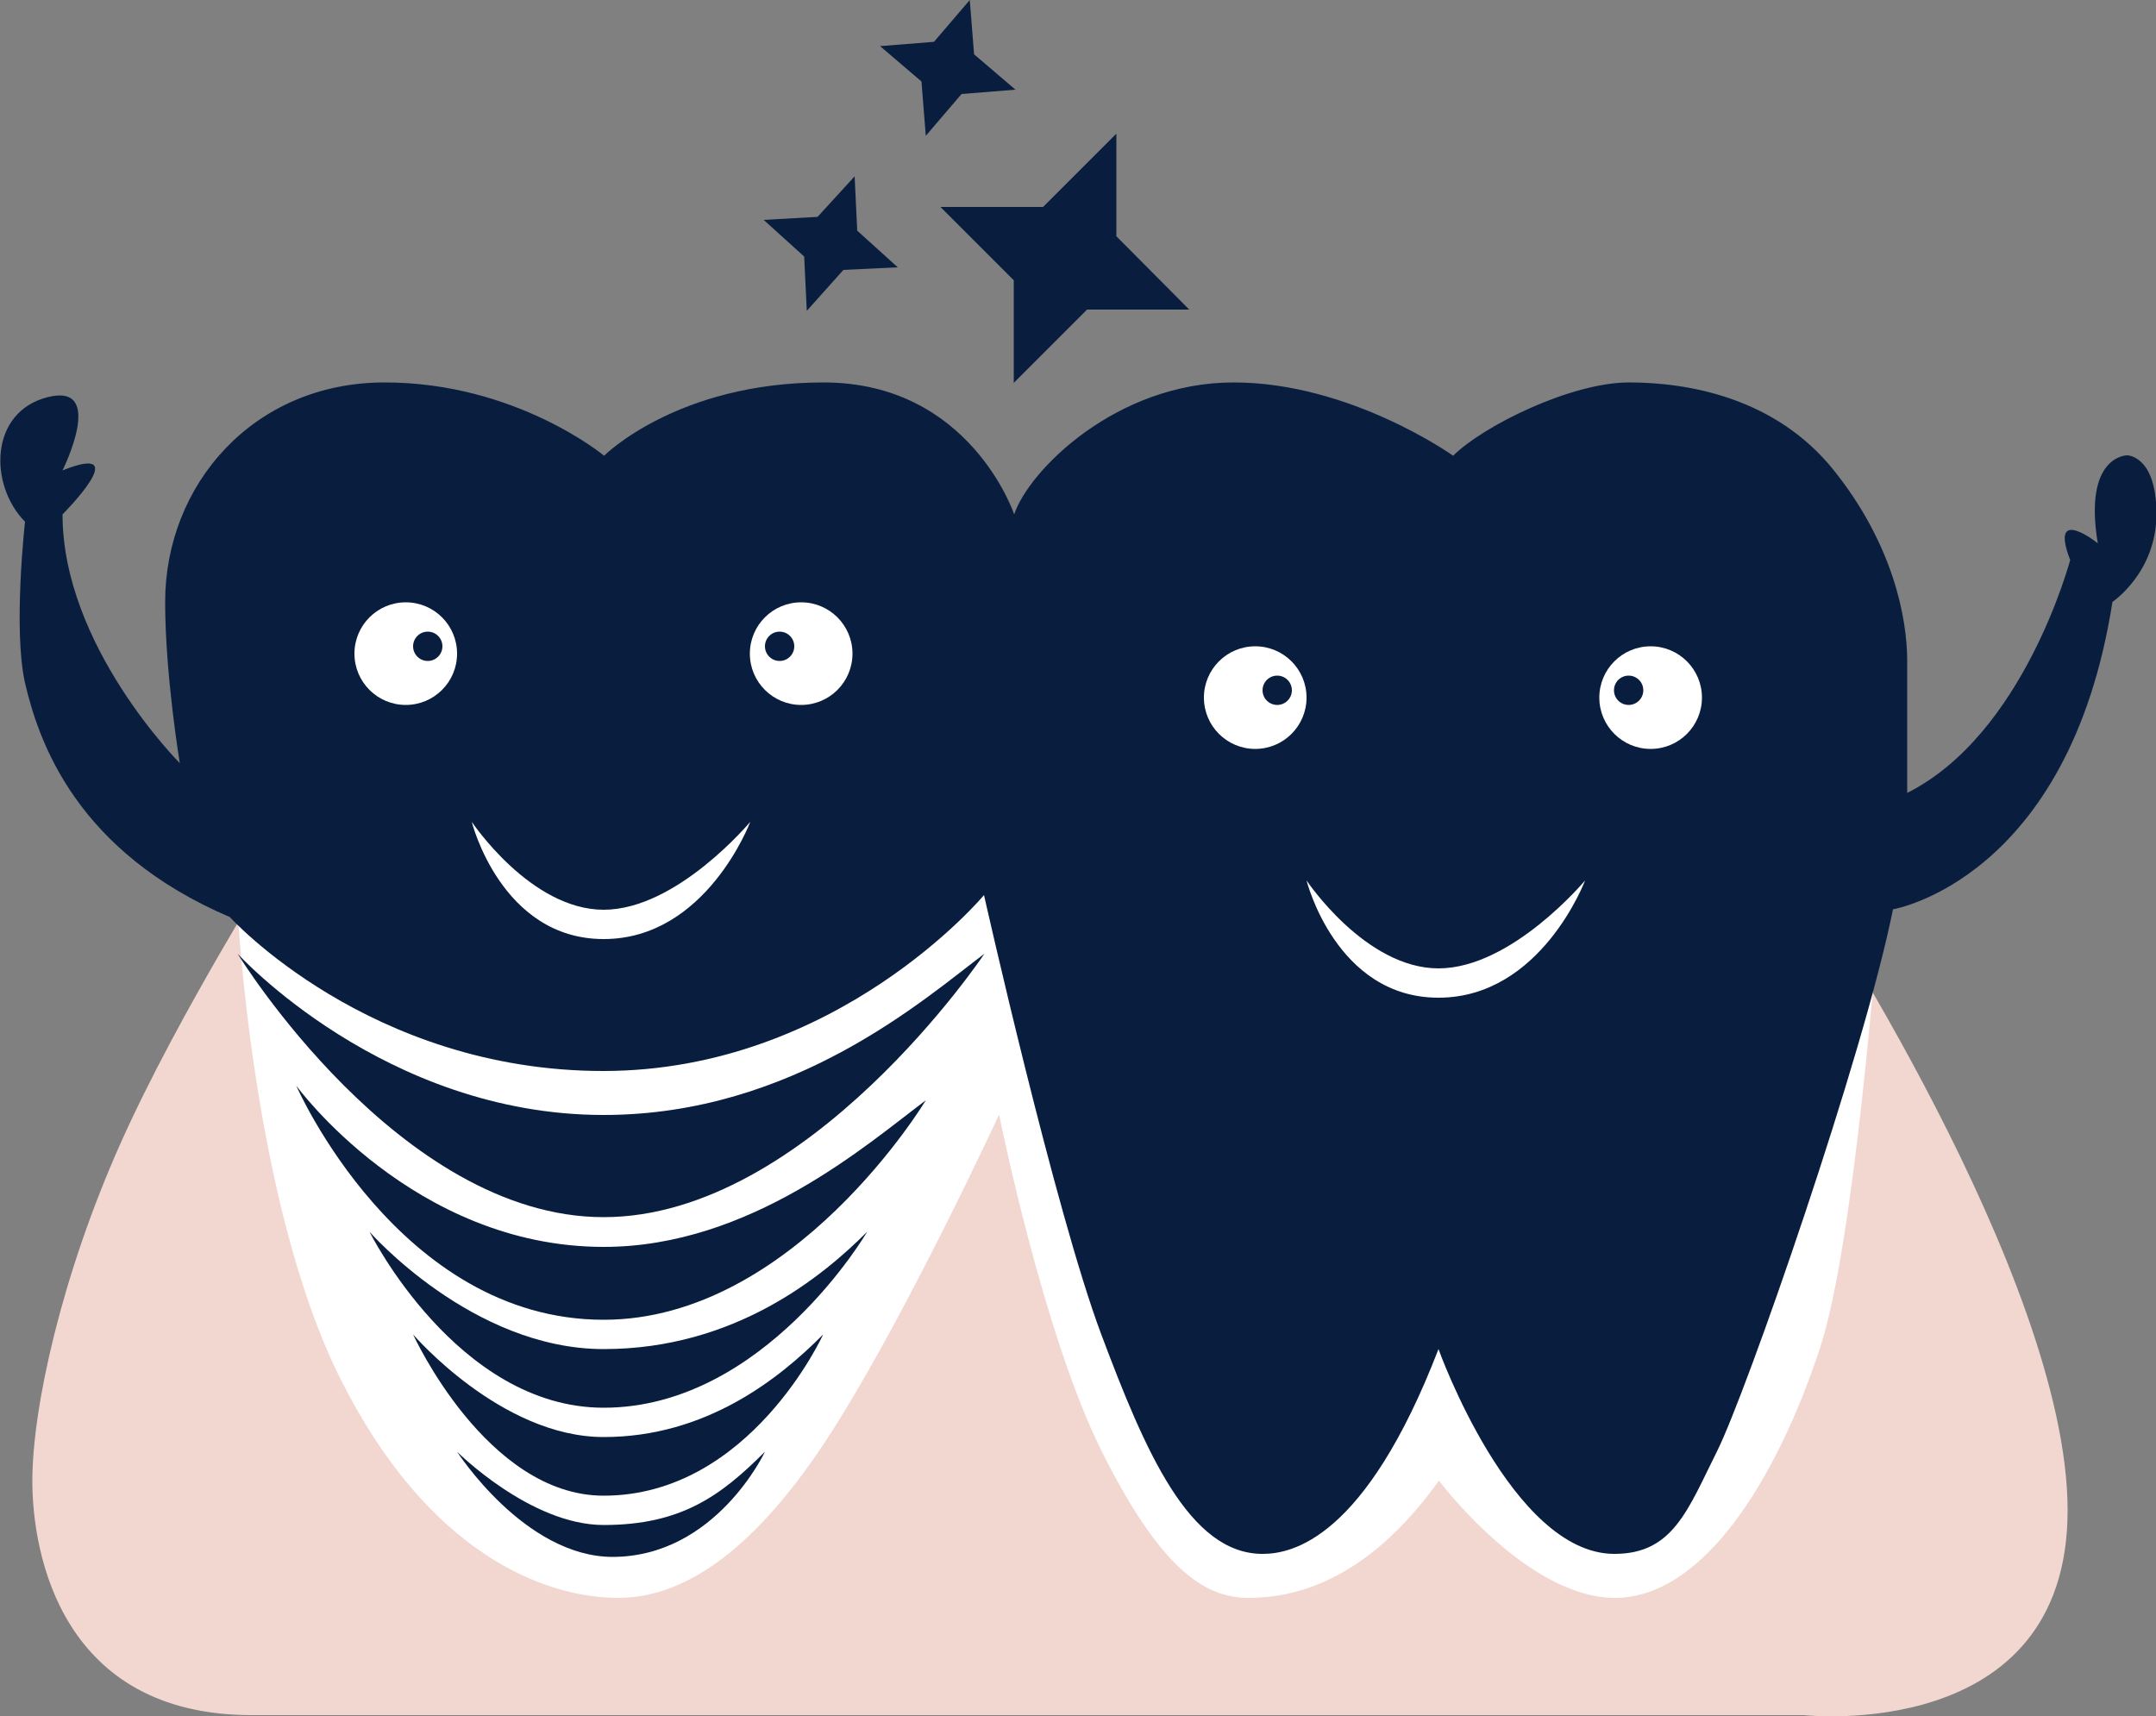
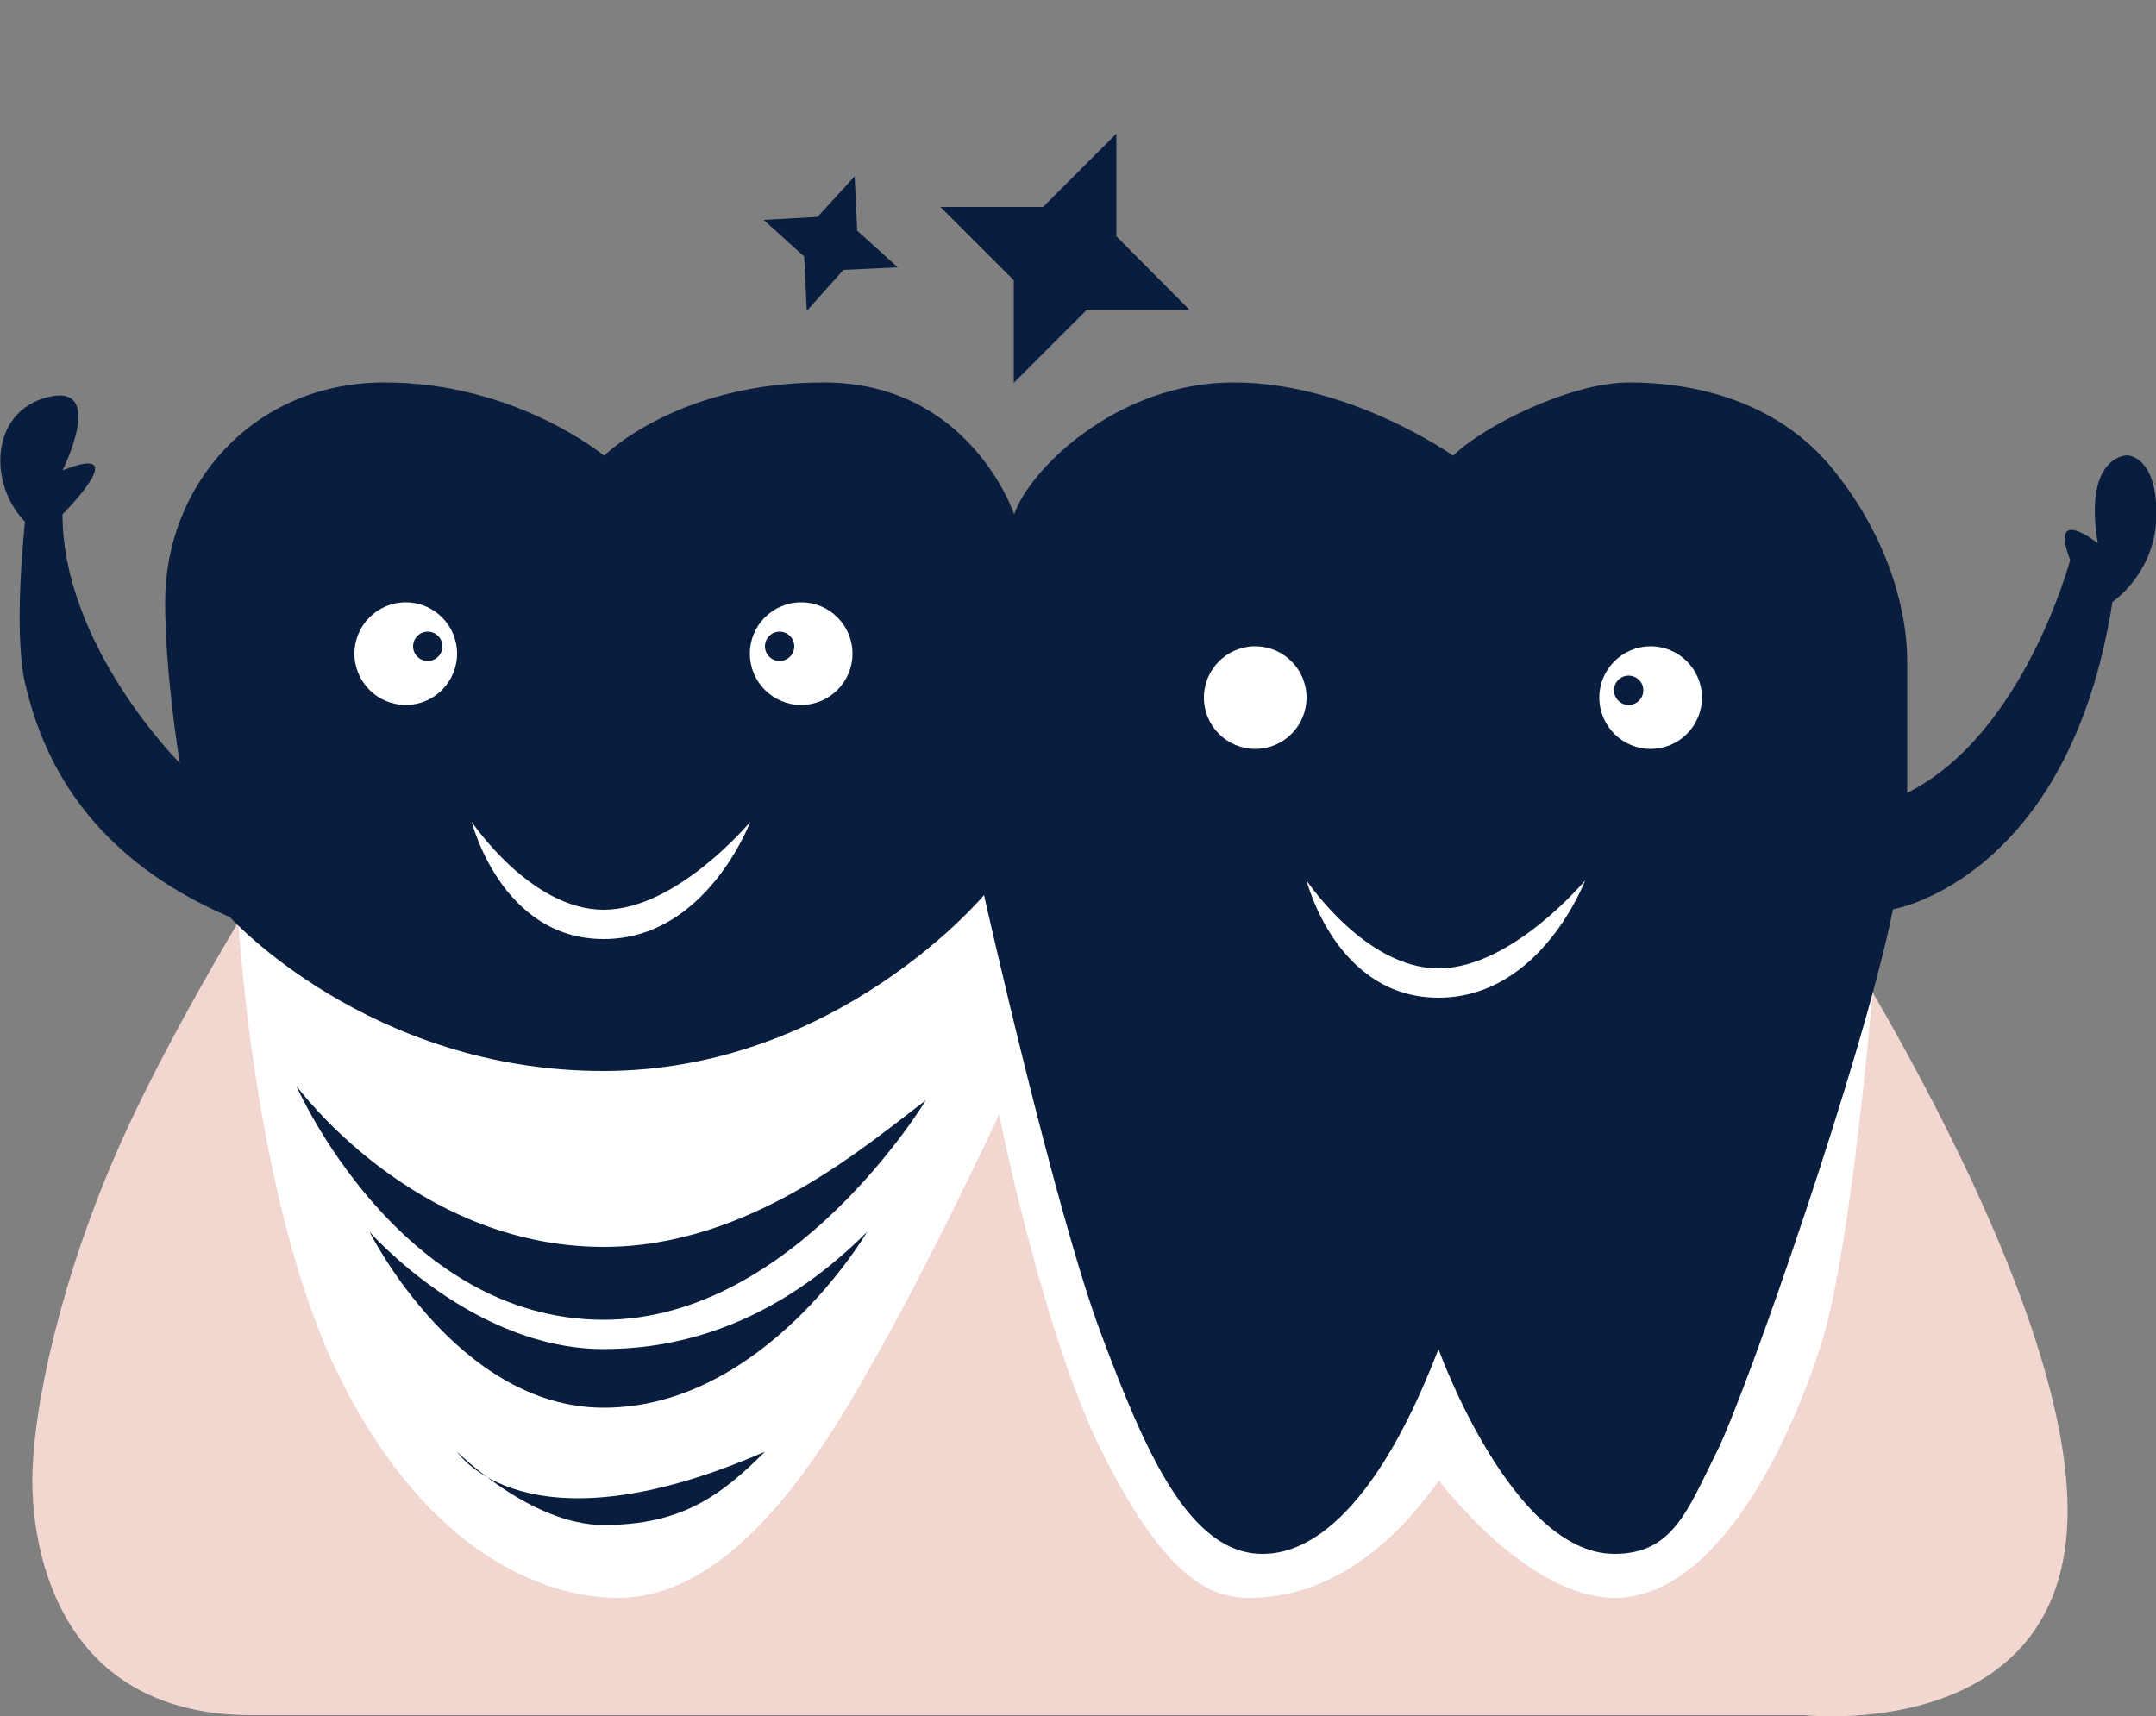
<svg xmlns="http://www.w3.org/2000/svg" version="1.1" id="Layer_1" x="0px" y="0px" viewBox="0 0 500 398.1" style="enable-background:new 0 0 500 398.1;" xml:space="preserve">
  <rect x="0" y="0" width="500" height="398.1" fill="#808080" stroke="none" />
  <style type="text/css">
	.st0{fill:#F2D7D1;}
	.st1{fill:#FFFFFF;}
	.st2{fill:#091E3E;}
</style>
  <g>
    <path class="st0" d="M65.3,197.4c0,0-23.8,37.4-37.4,67.9S7.5,326.5,7.5,343.5s6.8,54.3,50.9,54.3c30.6,0,360,0,360,0   s61.1,6.8,61.1-47.5s-61.1-146-61.1-146L65.3,197.4z" />
    <path class="st1" d="M55.1,211c0,0,3.4,67.9,23.8,108.7s47.5,50.9,64.5,50.9s34-13.6,50.9-40.8c17-27.2,37.4-71.3,37.4-71.3   s10.2,50.9,23.8,78.1c13.6,27.2,23.8,34,34,34s27.2-3.4,44.2-27.2c0,0,20.4,27.2,40.8,27.2s37.4-27.2,47.5-57.7   c8.2-24.5,13.6-98.5,13.6-98.5l-200.4-23.8L55.1,211z" />
    <g>
      <path class="st2" d="M442.3,183.9c0,0,0-20.4,0-30.6c0-10.2-3.4-27.2-17-44.2s-34-20.4-47.5-20.4c-13.6,0-34,10.2-40.8,17    c0,0-23.8-17-50.9-17c-27.2,0-47.5,20.4-50.9,30.6c0,0-10.2-30.6-44.2-30.6s-50.9,17-50.9,17s-20.4-17-50.9-17    s-50.9,23.8-50.9,50.9c0,17,3.4,37.4,3.4,37.4s-27.2-27.2-27.2-57.7c0,0,17-17,0-10.2c0,0,10.2-20.4-3.4-17S-2.6,112.5,5.8,121    c0,0-2.8,25,0,37.4c3.2,13.7,11.9,39.1,47.5,54.3c0,0,32.3,35.7,86.6,35.7s88.3-40.8,88.3-40.8s16.5,73.4,27.2,101.9    c10.2,27.2,20.4,50.9,37.4,50.9c6.8,0,23.8-3.4,40.8-47.5c0,0,17,47.5,40.8,47.5c13.6,0,17-10.2,23.8-23.8    c6.8-13.6,34-91.7,40.8-125.7c0,0,40.8-6.8,50.9-71.3c0,0,10.2-6.8,10.2-20.4s-6.8-13.6-6.8-13.6s-10.2,0-6.8,20.4    c0,0-11.4-9.1-6.4,3.9C480,130.1,469.4,170.3,442.3,183.9z" />
-       <path class="st2" d="M55.1,221.2c0,0,34,37.4,84.9,37.4c44.2,0,74.7-27.2,88.3-37.4c0,0-40.8,61.1-88.3,61.1    S55.1,221.2,55.1,221.2z" />
      <path class="st2" d="M68.7,251.8c0,0,27.2,37.4,71.3,37.4c34,0,61.1-23.8,74.7-34c0,0-30.6,50.9-74.7,50.9    C92.4,306.1,68.7,251.8,68.7,251.8z" />
      <path class="st2" d="M85.7,285.7c0,0,23.8,27.2,54.3,27.2s50.9-17,61.1-27.2c0,0-23.8,40.8-61.1,40.8    C106,326.5,85.7,285.7,85.7,285.7z" />
-       <path class="st2" d="M95.8,309.5c0,0,20.4,23.8,44.2,23.8s40.8-13.6,50.9-23.8c0,0-17,37.4-50.9,37.4    C112.8,346.9,95.8,309.5,95.8,309.5z" />
-       <path class="st2" d="M106,336.7c0,0,17,17,34,17c18,0,27.2-6.8,37.4-17c0,0-11.4,24.4-35.4,24.4C121.6,361,106,336.7,106,336.7z" />
+       <path class="st2" d="M106,336.7c0,0,17,17,34,17c18,0,27.2-6.8,37.4-17C121.6,361,106,336.7,106,336.7z" />
      <polygon class="st2" points="218.1,48 241.9,48 258.9,31 258.9,54.8 275.8,71.8 252.1,71.8 235.1,88.8 235.1,65   " />
-       <polygon class="st2" points="204.1,10.7 216.6,9.7 224.9,0 225.9,12.6 235.5,20.8 223,21.8 214.7,31.5 213.7,18.9   " />
      <polygon class="st2" points="177.1,51 189.6,50.3 198.2,40.9 198.8,53.5 208.2,62 195.6,62.6 187.1,72.1 186.5,59.5   " />
      <g>
        <circle class="st1" cx="94.1" cy="151.6" r="11.9" />
        <circle class="st2" cx="99.2" cy="149.9" r="3.4" />
        <circle class="st1" cx="185.8" cy="151.6" r="11.9" />
        <circle class="st2" cx="180.8" cy="149.9" r="3.4" />
        <circle class="st1" cx="291.1" cy="161.8" r="11.9" />
-         <circle class="st2" cx="296.2" cy="160.1" r="3.4" />
        <circle class="st1" cx="382.8" cy="161.8" r="11.9" />
        <circle class="st2" cx="377.7" cy="160.1" r="3.4" />
        <path class="st1" d="M303,204.2c0,0,13.6,20.4,30.6,20.4s34-20.4,34-20.4s-10.2,27.2-34,27.2S303,204.2,303,204.2z" />
        <path class="st1" d="M109.4,190.6c0,0,13.6,20.4,30.6,20.4s34-20.4,34-20.4s-10.2,27.2-34,27.2S109.4,190.6,109.4,190.6z" />
      </g>
    </g>
  </g>
</svg>